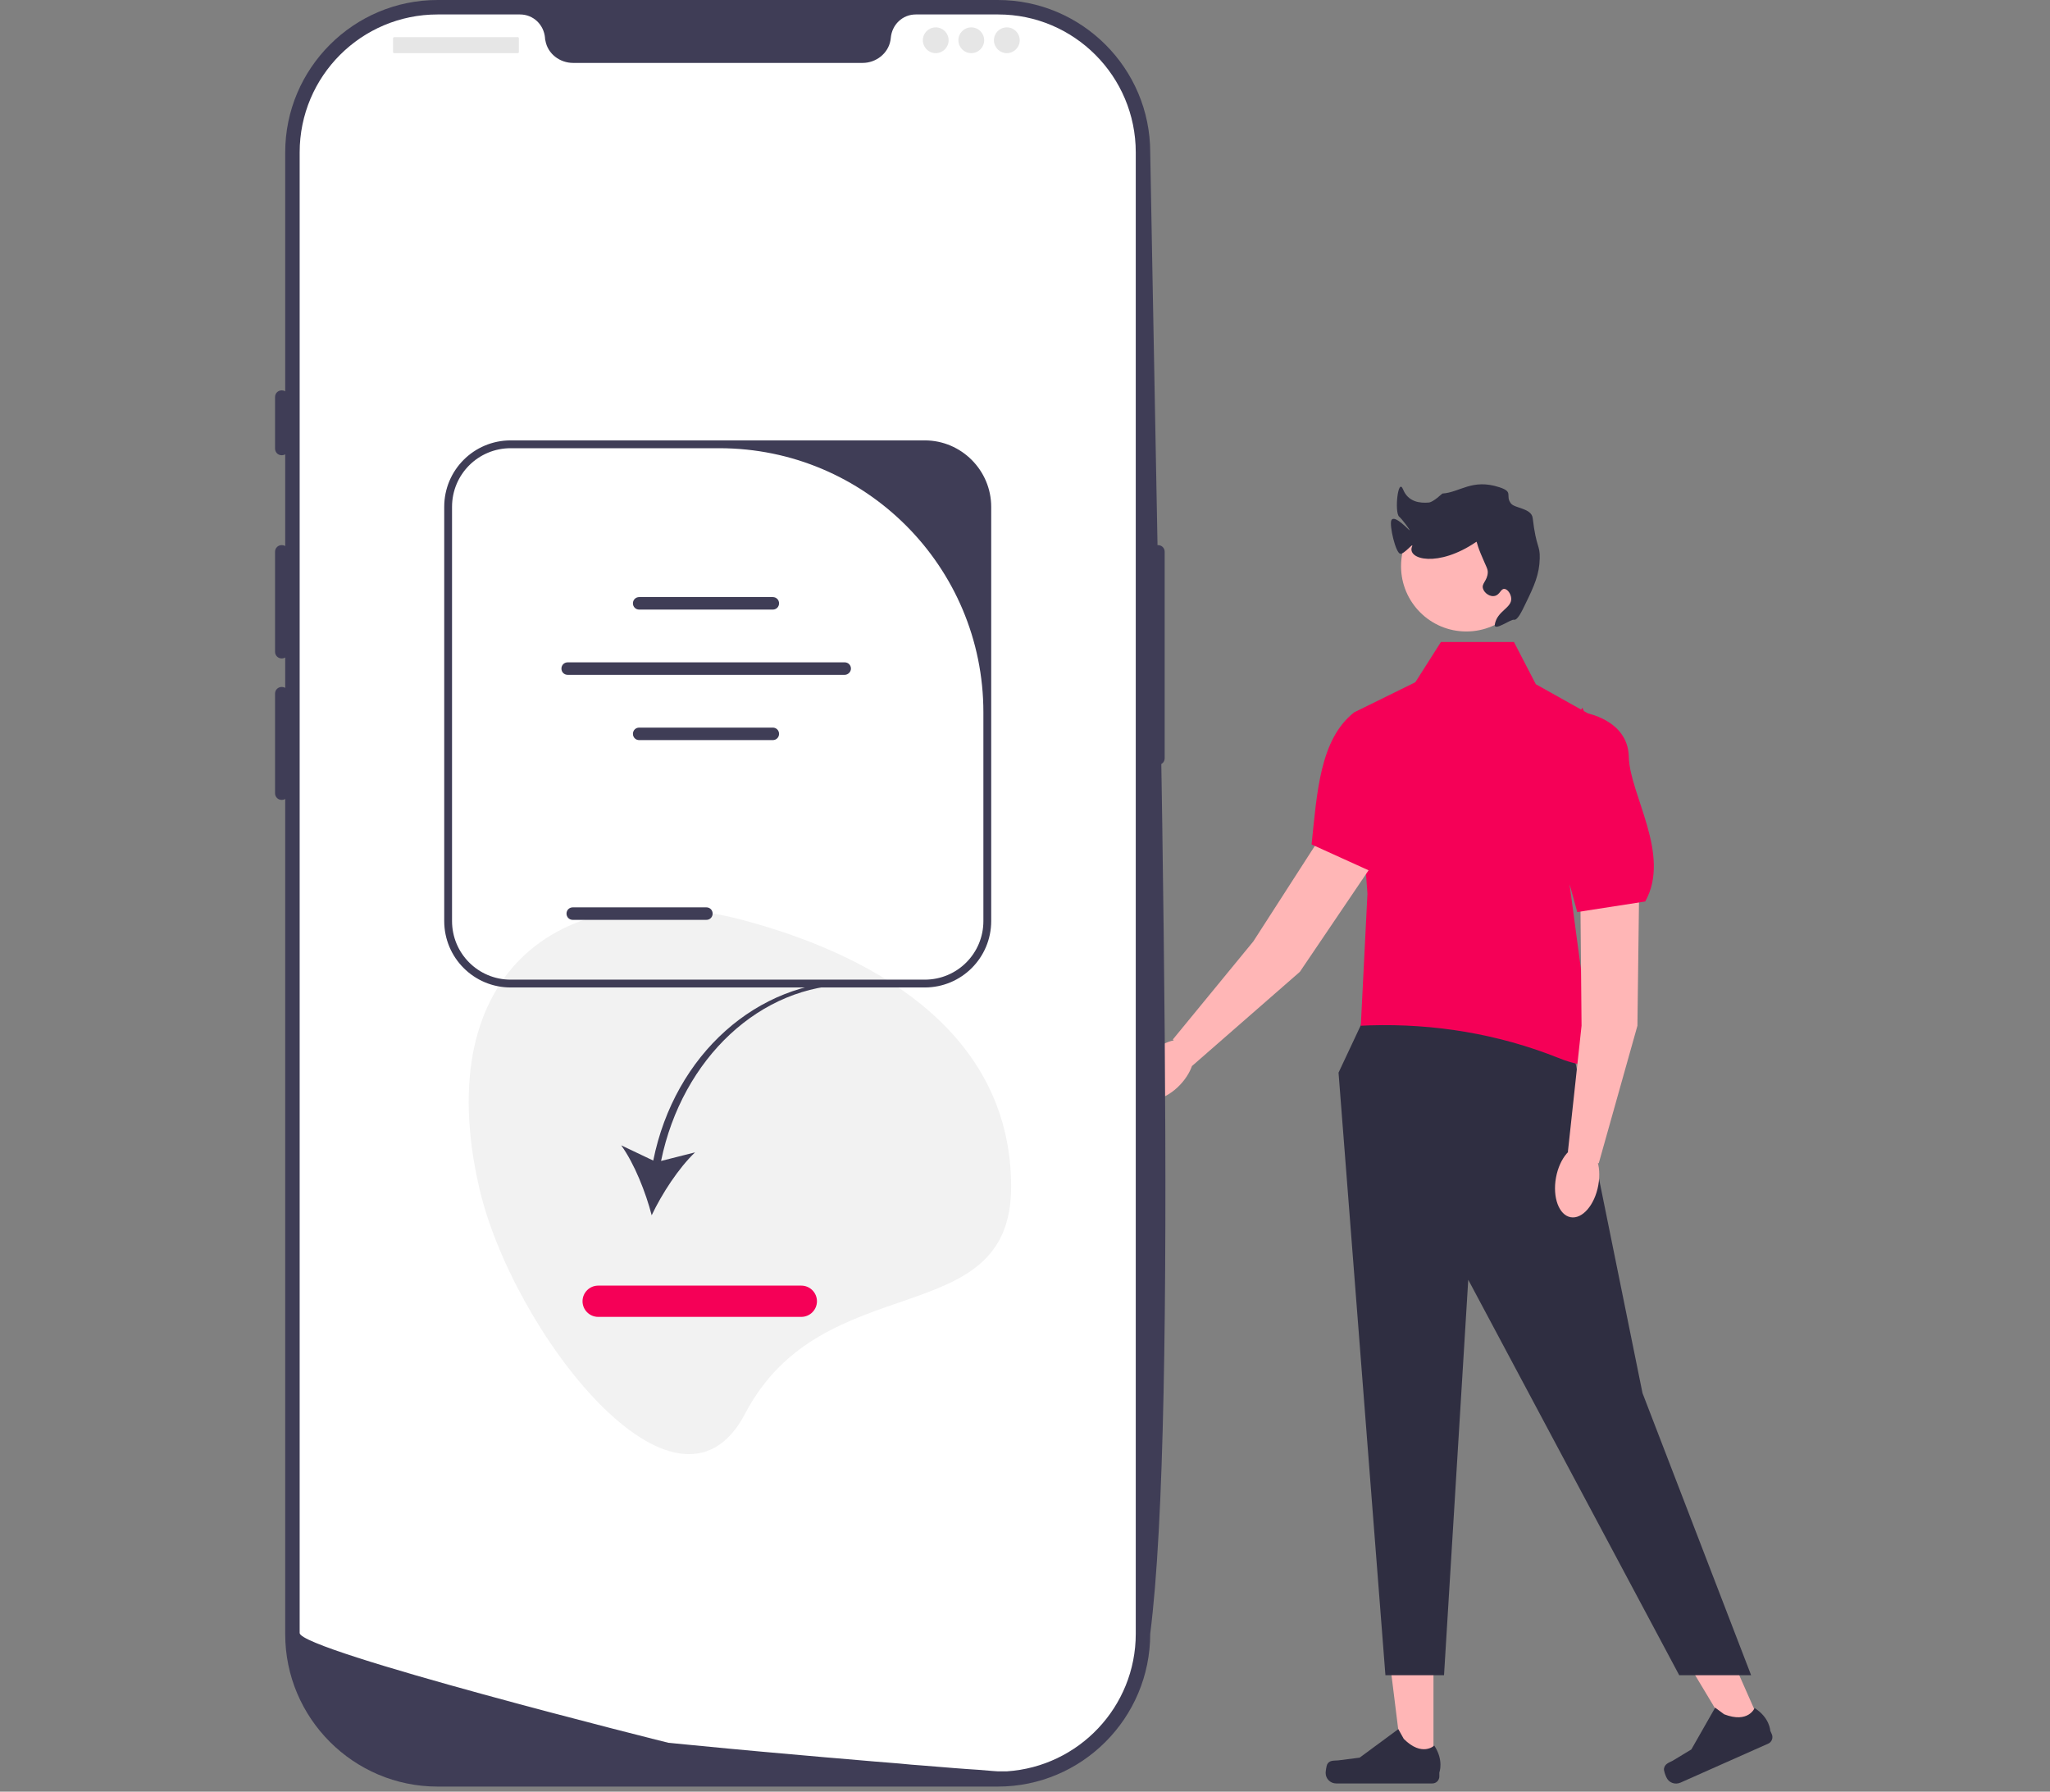
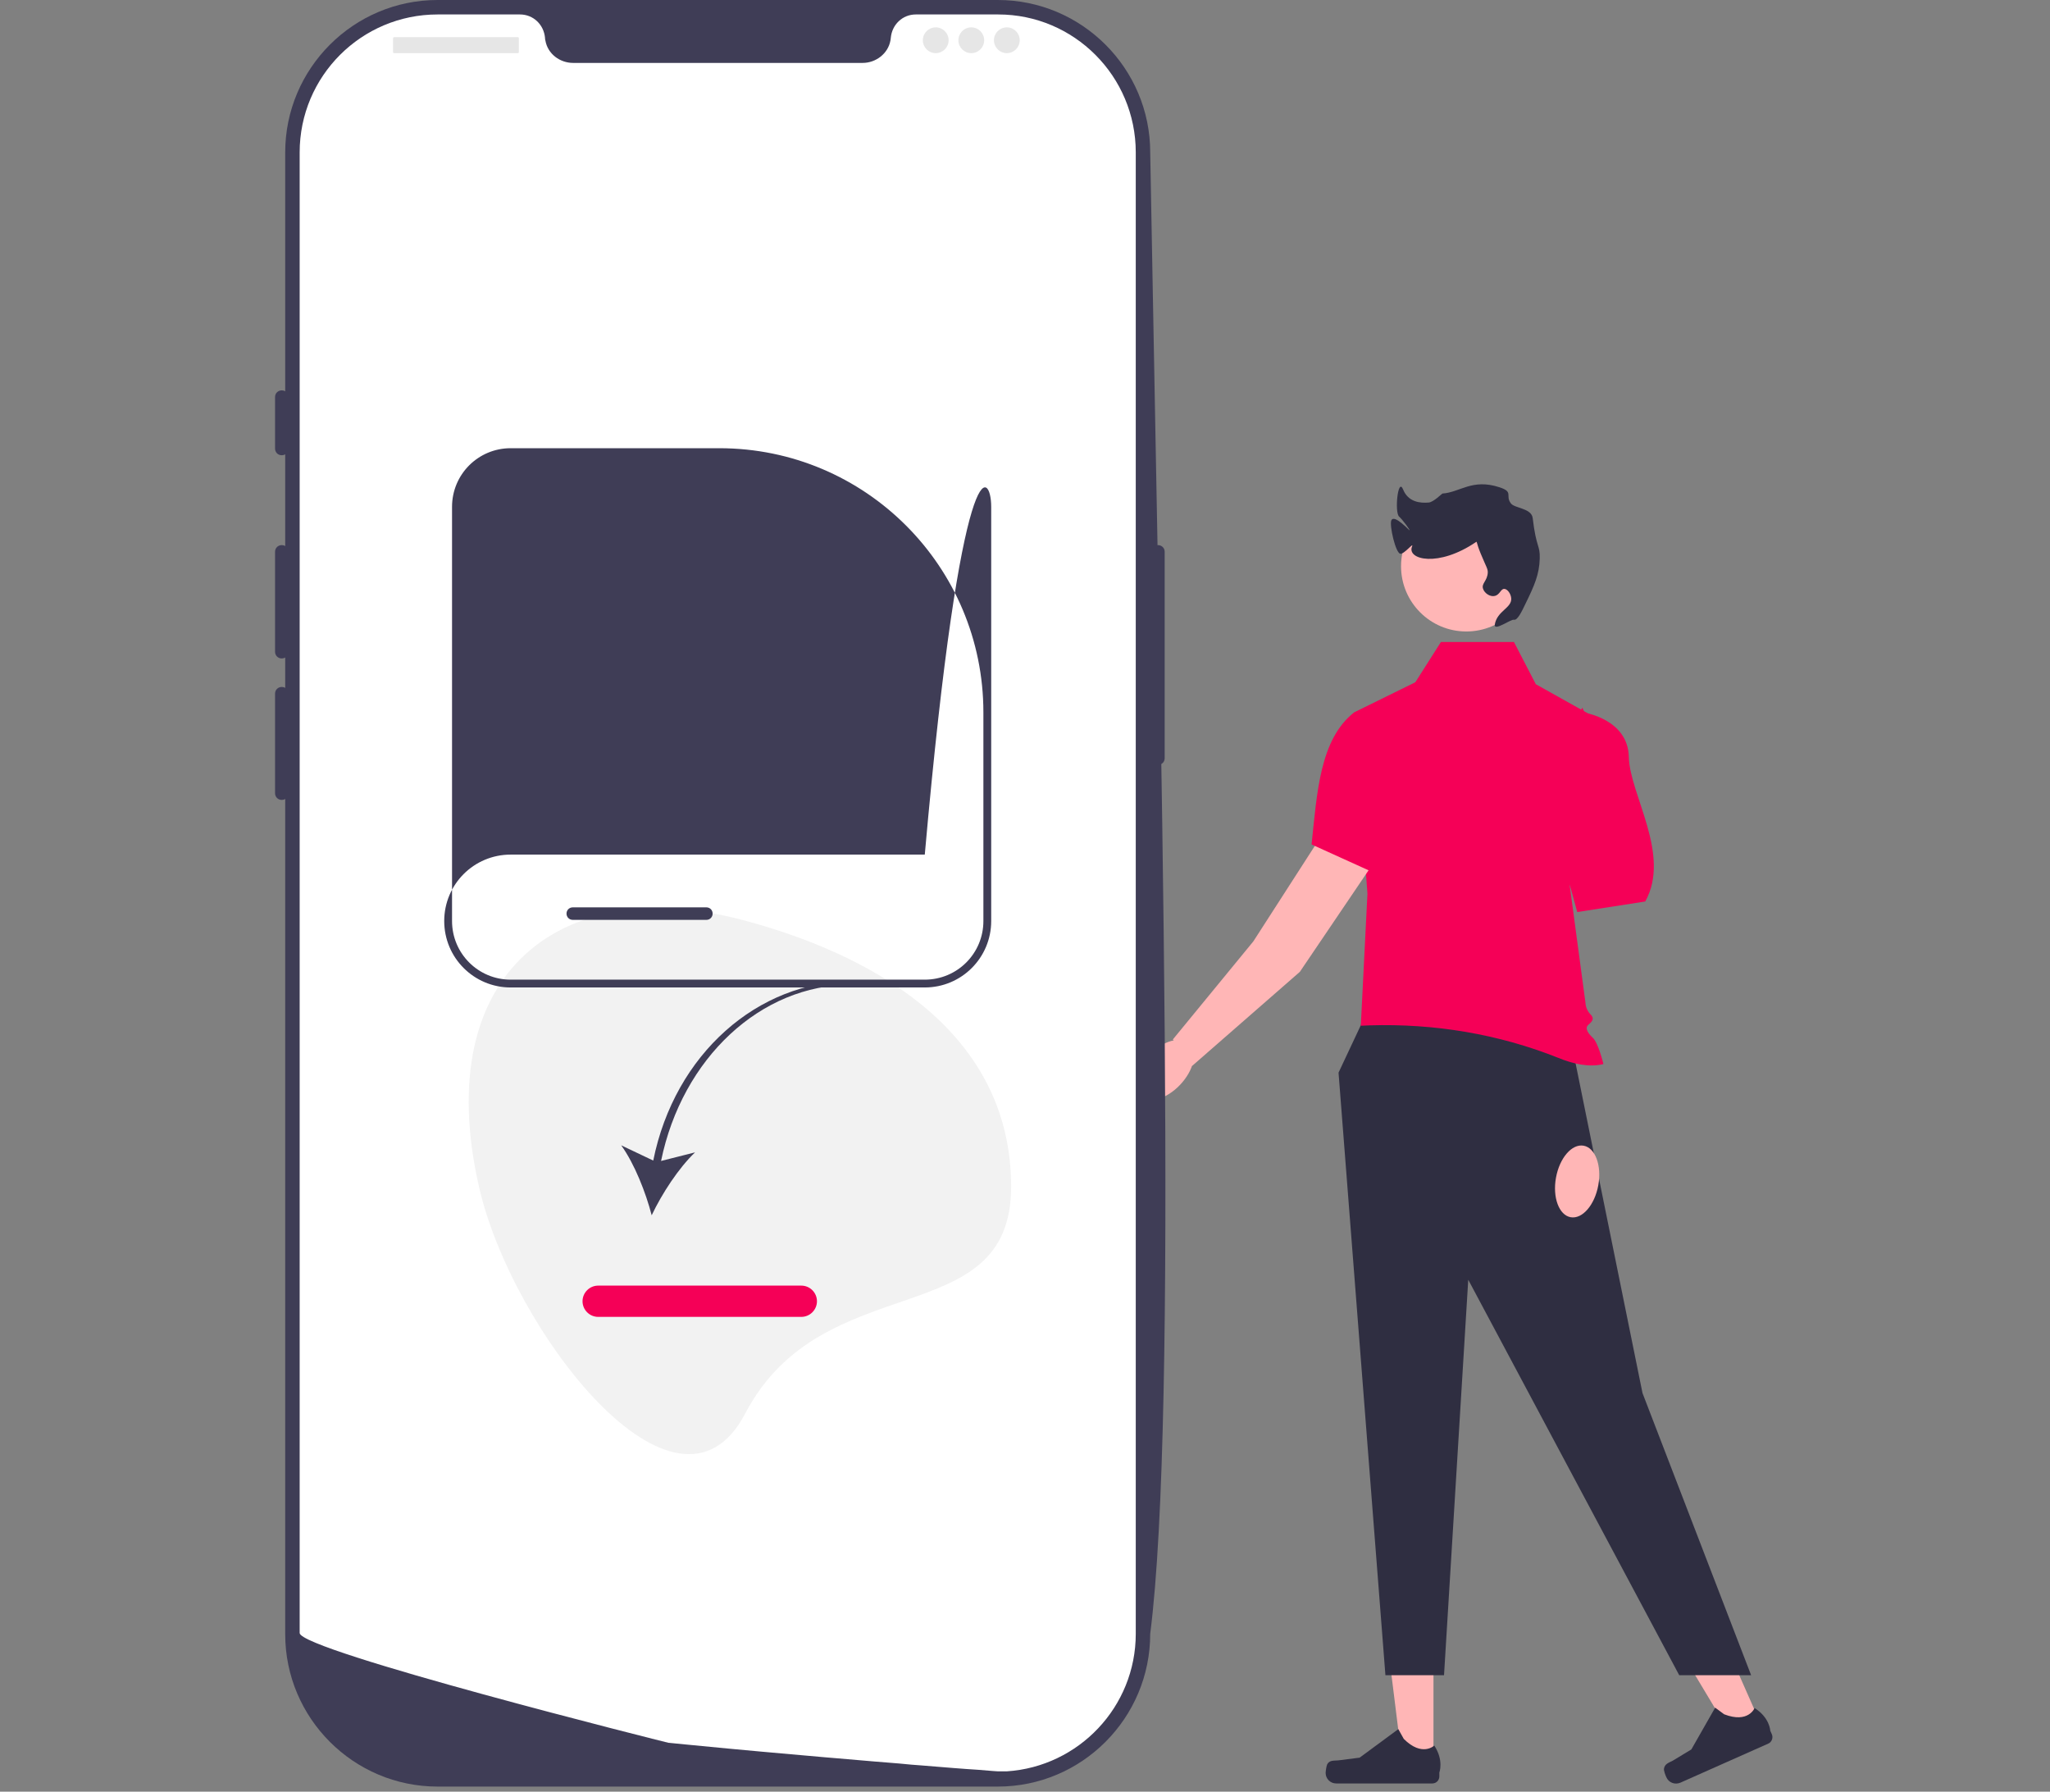
<svg xmlns="http://www.w3.org/2000/svg" version="1.1" id="Layer_1" x="0px" y="0px" viewBox="0 0 524.7 458.5" style="enable-background:new 0 0 524.7 458.5;" xml:space="preserve">
  <rect x="0" y="0" width="524.7" height="458.5" fill="#808080" stroke="none" />
  <style type="text/css">
	.st0{fill:#FFB6B6;}
	.st1{fill:#2F2E41;}
	.st2{fill:#F50057;}
	.st3{fill:#3F3D56;}
	.st4{fill:#FFFFFF;}
	.st5{fill:#E6E6E6;}
	.st6{fill:#F2F2F2;}
</style>
  <g>
    <g>
      <polygon class="st0" points="366.9,451.6 359,451.6 355.2,421 366.9,421   " />
      <path class="st1" d="M339.7,451.5L339.7,451.5c-0.2,0.4-0.4,1.8-0.4,2.2l0,0c0,1.5,1.2,2.7,2.7,2.7h24.6c1,0,1.8-0.8,1.8-1.8v-1    c0,0,1.2-3.1-1.3-6.9c0,0-3.1,3-7.8-1.7l-1.4-2.5l-9.9,7.3l-5.5,0.7C341.4,450.6,340.3,450.4,339.7,451.5L339.7,451.5L339.7,451.5    z" />
    </g>
    <g>
      <polygon class="st0" points="450.9,441.7 443.6,444.9 427.7,418.4 438.5,413.6   " />
      <path class="st1" d="M425.9,452.6L425.9,452.6c-0.1,0.5,0.4,1.8,0.6,2.2l0,0c0.6,1.4,2.2,2,3.6,1.4l22.5-10    c0.9-0.4,1.3-1.5,0.9-2.4l-0.4-0.9c0,0-0.1-3.3-4-5.8c0,0-1.6,4-7.8,1.6l-2.3-1.7l-6.1,10.7l-4.8,2.9    C427.1,451.1,426.1,451.4,425.9,452.6L425.9,452.6L425.9,452.6z" />
    </g>
    <polygon class="st1" points="349.6,259.6 342.6,274.5 354.6,428.7 369.6,428.7 375.8,327.5 429.8,428.7 448.2,428.7 420.4,356.5    401.3,262.4  " />
    <path class="st2" d="M387.5,164.3h-18.7l-6.8,10.7l-15.4,7.4l3.4,46.3l-1.7,33.8l2.3-0.1c16.5-0.5,32.9,2.2,48.2,8.3   c3.9,1.6,8,2.5,11.6,1.6c0,0-1.3-5.4-2.7-6.7s-2-2.5-1.3-3.2s2-1.5,0.7-2.8s-1.3-3-1.3-3l-4-29.8l8.1-42.3l-16.8-9.4L387.5,164.3   L387.5,164.3z" />
-     <polygon class="st0" points="419.6,222.9 419.1,262.5 409.2,297.7 401.3,294.8 404.8,262.5 404.4,218.7  " />
    <ellipse transform="matrix(0.179 -0.984 0.984 0.179 33.846 645.456)" class="st0" cx="403.7" cy="302.4" rx="9.3" ry="5.5" />
    <path class="st2" d="M405.6,182.4c0,0,11.1,1.7,11.3,11.3s10.9,25,4.2,37l-17.4,2.7l-9.4-34.2l10.7-18.1" />
    <polygon class="st0" points="354.9,215.9 332.7,248.7 305.1,272.8 300.2,266 320.8,240.9 344.5,204.1  " />
    <ellipse transform="matrix(0.69 -0.724 0.724 0.69 -105.738 300.741)" class="st0" cx="298" cy="273.7" rx="9.3" ry="5.5" />
    <path class="st2" d="M365.4,174.5c0,0,8.3,7.5,3.2,15.6s-4.6,26.8-16.8,33.3l-16.1-7.3c1.4-13.2,2.1-26.9,10.9-33.8l18.9-9.3" />
    <g>
      <circle class="st0" cx="375.3" cy="144.9" r="16.7" />
      <path class="st1" d="M387.5,158.6c0.9,0.2,2-2.1,3-4.2c2.2-4.5,3.5-7.4,3.6-11.5c0.1-3.5-0.9-2.6-1.8-10.3    c-0.3-2.6-4.7-2.5-5.6-3.8c-1.5-2,0.8-2.9-2.9-4.1c-7-2.3-10.1,1.3-14.6,1.6c-0.1,0-2.3,2.2-3.5,2.3c-2.2,0.2-5.3-0.1-6.6-3.4    c-1.3-3.1-2.2,5.9-1,7c1,0.9,2.7,3.3,2.7,3.5c0,0.2-4-4.3-4.7-2.5c-0.5,1.3,1.1,8.3,2.3,8.5c1,0.2,3.6-3.2,3-1.8    c-1.3,3.3,6.7,5.4,16.4-1.2c0.3-0.2,0,0.1,1.2,3c1.5,3.6,1.8,3.8,1.8,4.8c-0.1,2.2-1.7,2.8-1.2,4.2c0.4,1.2,1.9,2.1,3,1.8    c1.3-0.3,1.5-1.8,2.4-1.8c0.8,0,1.7,1.2,1.8,2.4c0.2,2.5-3.6,3.2-4.2,6.7C382.3,161.7,386.7,158.4,387.5,158.6L387.5,158.6z" />
    </g>
  </g>
  <g>
    <path class="st3" d="M255.4,457.2H112c-21.5,0-39-17.5-39-39V39c0-21.5,17.5-39,39-39h143.4c21.5,0,39,17.5,39,39   c2.7,152.3,7.2,322.8,0,379.1C294.4,439.7,276.9,457.2,255.4,457.2L255.4,457.2z" />
    <path class="st3" d="M296.4,139.5c-0.9,0-1.7,0.7-1.7,1.7v52.8c0,0.9,0.7,1.7,1.7,1.7s1.7-0.7,1.7-1.7v-52.8   C298.1,140.2,297.3,139.5,296.4,139.5z" />
    <path class="st4" d="M290.7,39v379.1c0,18.7-14.6,34-33,35.2h0c-0.3,0-0.5,0-0.8,0c-0.5,0-1,0-1.5,0c0,0-1.8-0.1-5.1-0.4   c-3.4-0.2-8.2-0.6-14.3-1.1c-1.8-0.1-3.7-0.3-5.8-0.5c-4-0.3-8.5-0.7-13.2-1.1c-1.9-0.2-3.9-0.3-5.9-0.5   c-10.2-0.9-21.7-1.9-33.8-3.1c-2-0.2-4.1-0.4-6.2-0.6c-0.5-0.1-94.4-23.6-94.4-28.1V39c0-19.5,15.8-35.3,35.3-35.3h21.1   c3.4,0,6.1,2.6,6.4,6c0,0.2,0,0.4,0.1,0.7c0.6,3.4,3.7,5.7,7.1,5.7h74.1c3.4,0,6.5-2.4,7.1-5.7c0-0.2,0.1-0.4,0.1-0.7   c0.3-3.4,3-6,6.4-6h21.1C274.9,3.7,290.7,19.5,290.7,39L290.7,39z" />
    <path class="st3" d="M72.1,99.9c-0.9,0-1.7,0.7-1.7,1.7v13.2c0,0.9,0.7,1.7,1.7,1.7s1.7-0.7,1.7-1.7v-13.2   C73.8,100.6,73.1,99.9,72.1,99.9z" />
    <path class="st3" d="M72.1,139.5c-0.9,0-1.7,0.7-1.7,1.7v25.6c0,0.9,0.7,1.7,1.7,1.7s1.7-0.7,1.7-1.7v-25.6   C73.8,140.2,73.1,139.5,72.1,139.5z" />
    <path class="st3" d="M72.1,175.8c-0.9,0-1.7,0.7-1.7,1.7V203c0,0.9,0.7,1.7,1.7,1.7s1.7-0.7,1.7-1.7v-25.6   C73.8,176.5,73.1,175.8,72.1,175.8z" />
    <path class="st5" d="M100.9,9.5h31.6c0.2,0,0.3,0.1,0.3,0.3v3.5c0,0.2-0.1,0.3-0.3,0.3h-31.6c-0.2,0-0.3-0.1-0.3-0.3V9.8   C100.6,9.6,100.8,9.5,100.9,9.5z" />
    <circle class="st5" cx="239.5" cy="10.3" r="3.3" />
    <circle class="st5" cx="248.6" cy="10.3" r="3.3" />
    <circle class="st5" cx="257.7" cy="10.3" r="3.3" />
  </g>
  <path class="st6" d="M258.8,303.7c0-37.6-31.8-58.3-68.1-68.1c-46.6-12.6-80.7,12.9-68.1,68.1c8.3,36.7,50.6,91.4,68.1,58.1  C210.6,323.7,258.8,341.4,258.8,303.7z" />
  <g>
    <path class="st3" d="M167.2,297l-8.2-3.9c3.4,4.7,6.3,12.1,7.8,17.9c2.6-5.5,6.9-12.1,11.1-16.1l-8.7,2.2   c5.4-26.3,25.5-45.1,48.6-45.1l0.3-0.9C194,251.1,172.7,269.7,167.2,297L167.2,297z" />
    <path class="st2" d="M205.1,337h-52c-2.2,0-4-1.8-4-4s1.8-4,4-4h52c2.2,0,4,1.8,4,4S207.3,337,205.1,337z" />
  </g>
  <g>
-     <path class="st3" d="M253.7,129.7v106c0,9.4-7.6,17-17,17h-106c-9.4,0-17-7.6-17-17v-106c0-9.4,7.6-17,17-17h106   C246.1,112.7,253.7,120.4,253.7,129.7z M236.7,250.7c8.3,0,15-6.7,15-15v-53.4c0-37.3-30.2-67.6-67.6-67.6h-53.4   c-8.3,0-15,6.7-15,15v106c0,8.3,6.7,15,15,15L236.7,250.7L236.7,250.7z" />
+     <path class="st3" d="M253.7,129.7v106c0,9.4-7.6,17-17,17h-106c-9.4,0-17-7.6-17-17c0-9.4,7.6-17,17-17h106   C246.1,112.7,253.7,120.4,253.7,129.7z M236.7,250.7c8.3,0,15-6.7,15-15v-53.4c0-37.3-30.2-67.6-67.6-67.6h-53.4   c-8.3,0-15,6.7-15,15v106c0,8.3,6.7,15,15,15L236.7,250.7L236.7,250.7z" />
    <g>
      <path class="st3" d="M197.8,156h-34.2c-0.9,0-1.6-0.7-1.6-1.6s0.7-1.6,1.6-1.6h34.2c0.9,0,1.6,0.7,1.6,1.6S198.7,156,197.8,156z" />
      <path class="st3" d="M197.8,189.4h-34.2c-0.9,0-1.6-0.7-1.6-1.6s0.7-1.6,1.6-1.6h34.2c0.9,0,1.6,0.7,1.6,1.6    S198.7,189.4,197.8,189.4z" />
      <path class="st3" d="M180.8,235.4h-34.2c-0.9,0-1.6-0.7-1.6-1.6s0.7-1.6,1.6-1.6h34.2c0.9,0,1.6,0.7,1.6,1.6    S181.7,235.4,180.8,235.4z" />
      <path class="st3" d="M216.2,172.7h-70.9c-0.9,0-1.6-0.7-1.6-1.6s0.7-1.6,1.6-1.6h70.9c0.9,0,1.6,0.7,1.6,1.6    S217,172.7,216.2,172.7L216.2,172.7z" />
    </g>
  </g>
</svg>